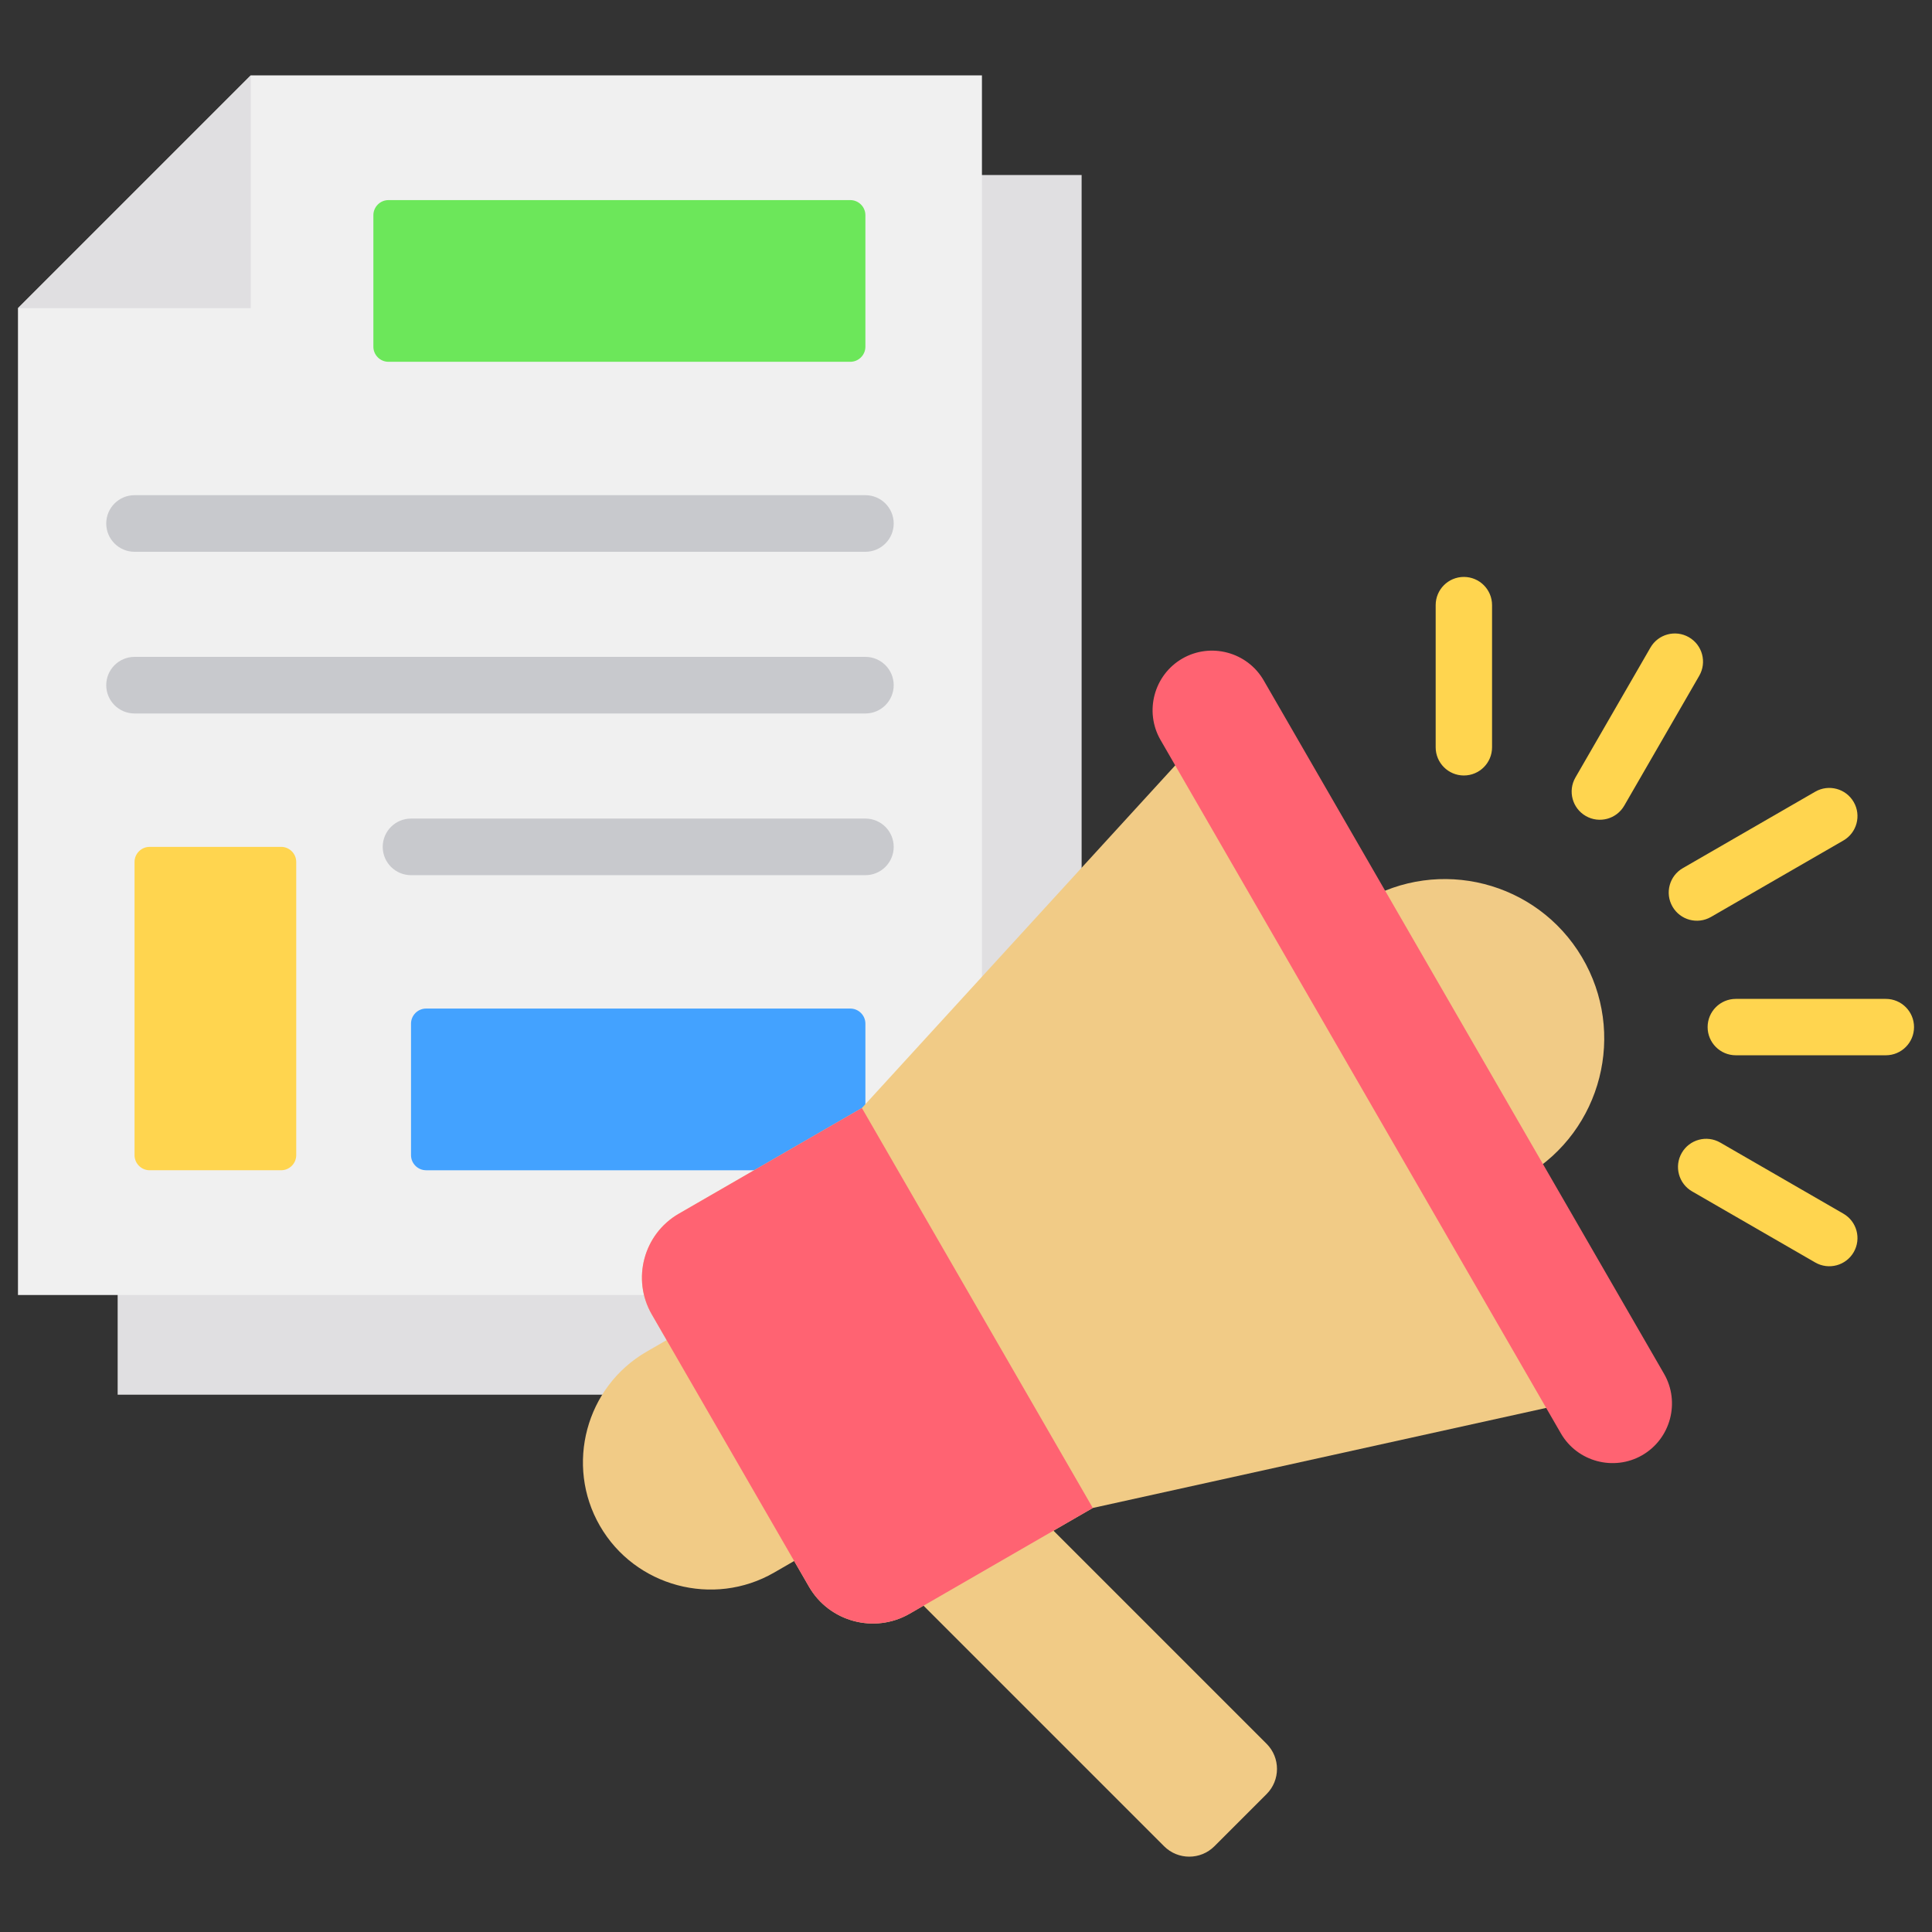
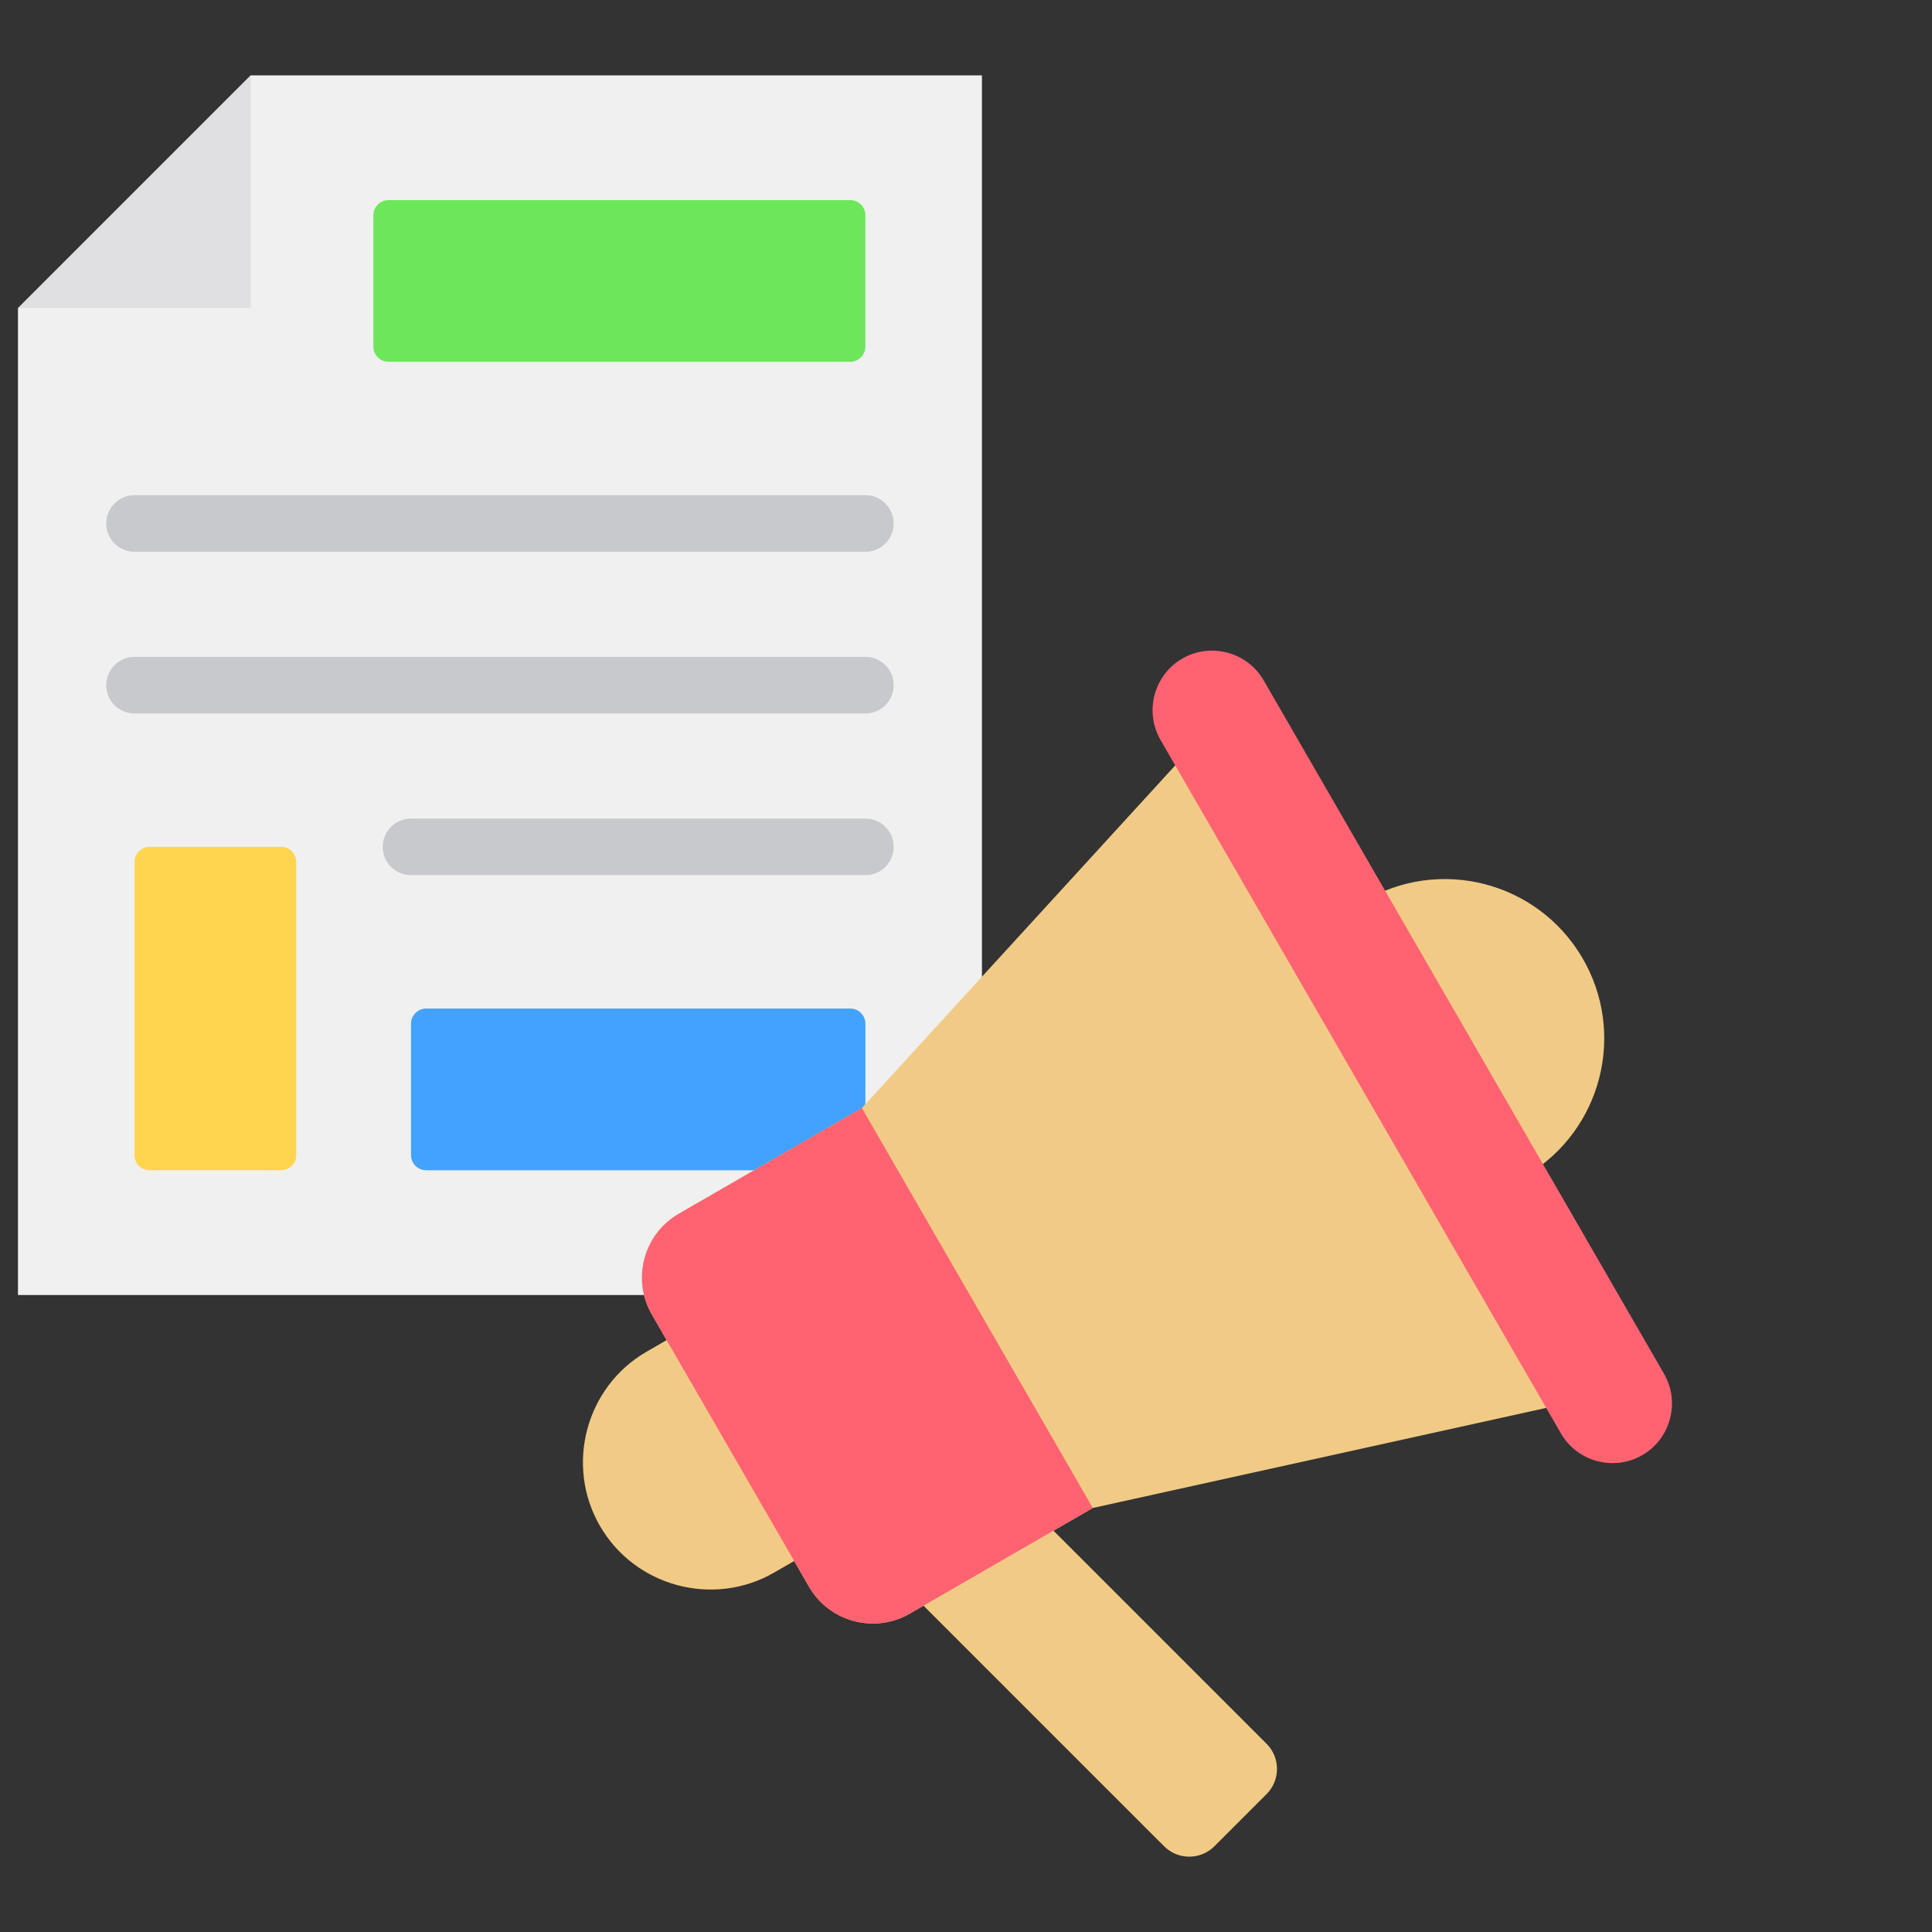
<svg xmlns="http://www.w3.org/2000/svg" id="Layer_1" enable-background="new 0 0 512 512" viewBox="0 0 512 512">
  <rect x="0" y="0" width="512" height="512" fill="#333333" stroke="none" />
  <g clip-rule="evenodd" fill-rule="evenodd">
    <g>
-       <path d="m286.643 369.603h-255.463v-261.52l61.698-61.698h193.765z" fill="#e0dfe1" />
      <path d="m260.226 343.186h-255.463v-261.52l61.698-61.698h193.765z" fill="#f0f0f0" />
      <path d="m4.763 81.665 61.698-61.698v61.698z" fill="#e0dfe1" />
    </g>
    <g>
      <path d="m35.654 146.229c-4.142 0-7.5-3.358-7.5-7.5s3.358-7.5 7.5-7.5h193.685c4.142 0 7.5 3.358 7.5 7.5s-3.358 7.5-7.5 7.5zm0 42.851c-4.142 0-7.5-3.358-7.5-7.5s3.358-7.5 7.5-7.5h193.685c4.142 0 7.5 3.358 7.5 7.5s-3.358 7.5-7.5 7.5zm73.27 42.85c-4.142 0-7.5-3.358-7.5-7.5s3.358-7.5 7.5-7.5h120.415c4.142 0 7.5 3.358 7.5 7.5s-3.358 7.5-7.5 7.5z" fill="#c8c9cd" />
      <path d="m102.948 53.029h122.391c2.2 0 4 1.8 4 4v34.85c0 2.2-1.8 4-4 4h-122.391c-2.2 0-4-1.8-4-4v-34.85c0-2.2 1.8-4 4-4z" fill="#6ce75a" />
      <path d="m112.924 267.279h112.415c2.2 0 4 1.8 4 4v34.85c0 2.2-1.8 4-4 4h-112.415c-2.2 0-4-1.8-4-4v-34.85c0-2.2 1.8-4 4-4z" fill="#43a2ff" />
      <path d="m35.654 306.128v-77.699c0-2.2 1.8-4 4-4h34.85c2.2 0 4 1.8 4 4v77.699c0 2.2-1.8 4-4 4h-34.85c-2.2.001-4-1.799-4-4z" fill="#ffd54f" />
    </g>
    <g>
      <g fill="#f1cb86">
        <ellipse cx="382.733" cy="275.196" rx="42.216" ry="42.216" transform="matrix(.86 -.511 .511 .86 -86.872 234.106)" />
        <path d="m239.751 420.526 68.757 68.757c3.667 3.667 9.649 3.667 13.316 0l13.841-13.842c3.667-3.667 3.667-9.648 0-13.315l-67.475-67.476z" />
        <path d="m259.006 346.629c9.295 16.099 3.728 36.874-12.37 46.168l-41.483 23.95c-16.098 9.294-36.874 3.728-46.168-12.371-9.294-16.098-3.727-36.874 12.371-46.168l41.482-23.95c16.098-9.293 36.873-3.727 46.168 12.371z" />
        <path d="m228.409 293.635-48.533 28.021c-9.314 5.378-12.525 17.361-7.148 26.675l41.666 72.167c5.378 9.314 17.361 12.525 26.675 7.148l48.533-28.02 151.625-33.46-108.027-187.113z" />
      </g>
      <path d="m313.327 174.527c7.519-4.341 17.223-1.741 21.564 5.778l106.099 183.769c4.341 7.519 1.741 17.223-5.778 21.564-7.519 4.341-17.223 1.741-21.564-5.778l-106.1-183.769c-4.341-7.519-1.741-17.223 5.779-21.564z" fill="#ff6372" />
      <path d="m214.395 420.497c5.378 9.315 17.361 12.525 26.675 7.148l48.533-28.02c-20.398-35.33-40.795-70.66-61.194-105.99l-48.533 28.021c-9.315 5.378-12.525 17.361-7.148 26.675z" fill="#ff6372" />
-       <path d="m453.417 243.009c-3.576 2.055-8.141.822-10.195-2.754-2.055-3.576-.822-8.141 2.754-10.195l35.088-20.258c3.576-2.055 8.14-.822 10.195 2.754s.822 8.141-2.754 10.195zm-58.006-44.968c0 4.126-3.345 7.471-7.471 7.471s-7.471-3.345-7.471-7.471v-37.678c0-4.126 3.345-7.471 7.471-7.471s7.471 3.345 7.471 7.471zm35.038 15.457 19.879-34.432c2.055-3.576.822-8.141-2.754-10.195-3.576-2.055-8.141-.822-10.195 2.754l-19.879 34.432c-2.055 3.576-.822 8.141 2.754 10.195 3.575 2.055 8.14.822 10.195-2.754zm17.984 102.24c-3.576-2.055-4.809-6.62-2.754-10.195 2.055-3.576 6.62-4.809 10.195-2.754l32.631 18.839c3.576 2.055 4.809 6.62 2.754 10.195-2.055 3.576-6.62 4.809-10.195 2.754zm11.575-36.078c-4.126 0-7.471-3.345-7.471-7.471s3.345-7.471 7.471-7.471h39.759c4.126 0 7.471 3.345 7.471 7.471s-3.345 7.471-7.471 7.471z" fill="#ffd54f" />
    </g>
  </g>
</svg>